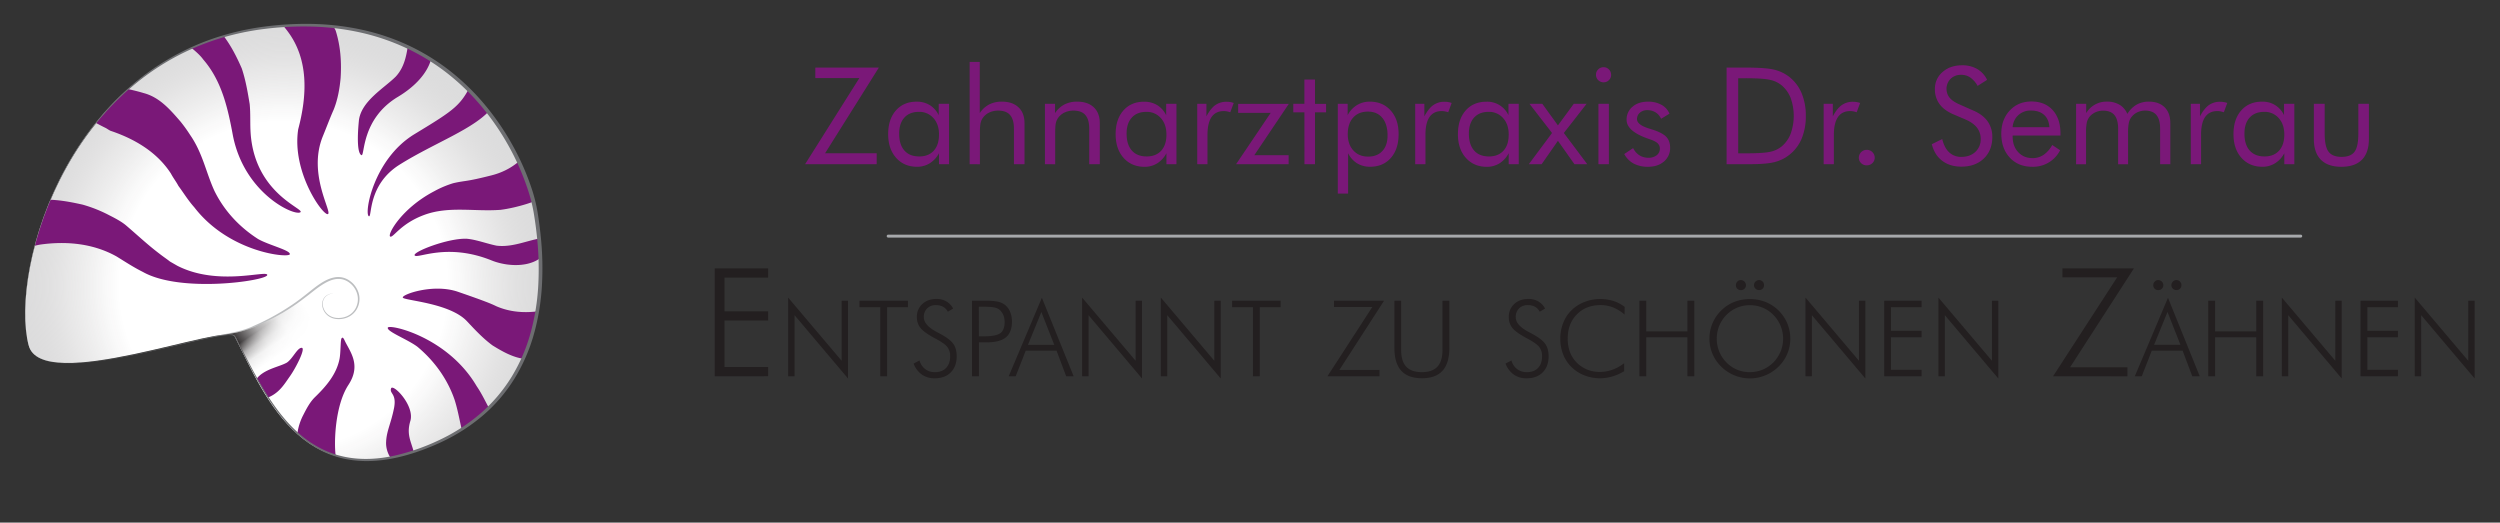
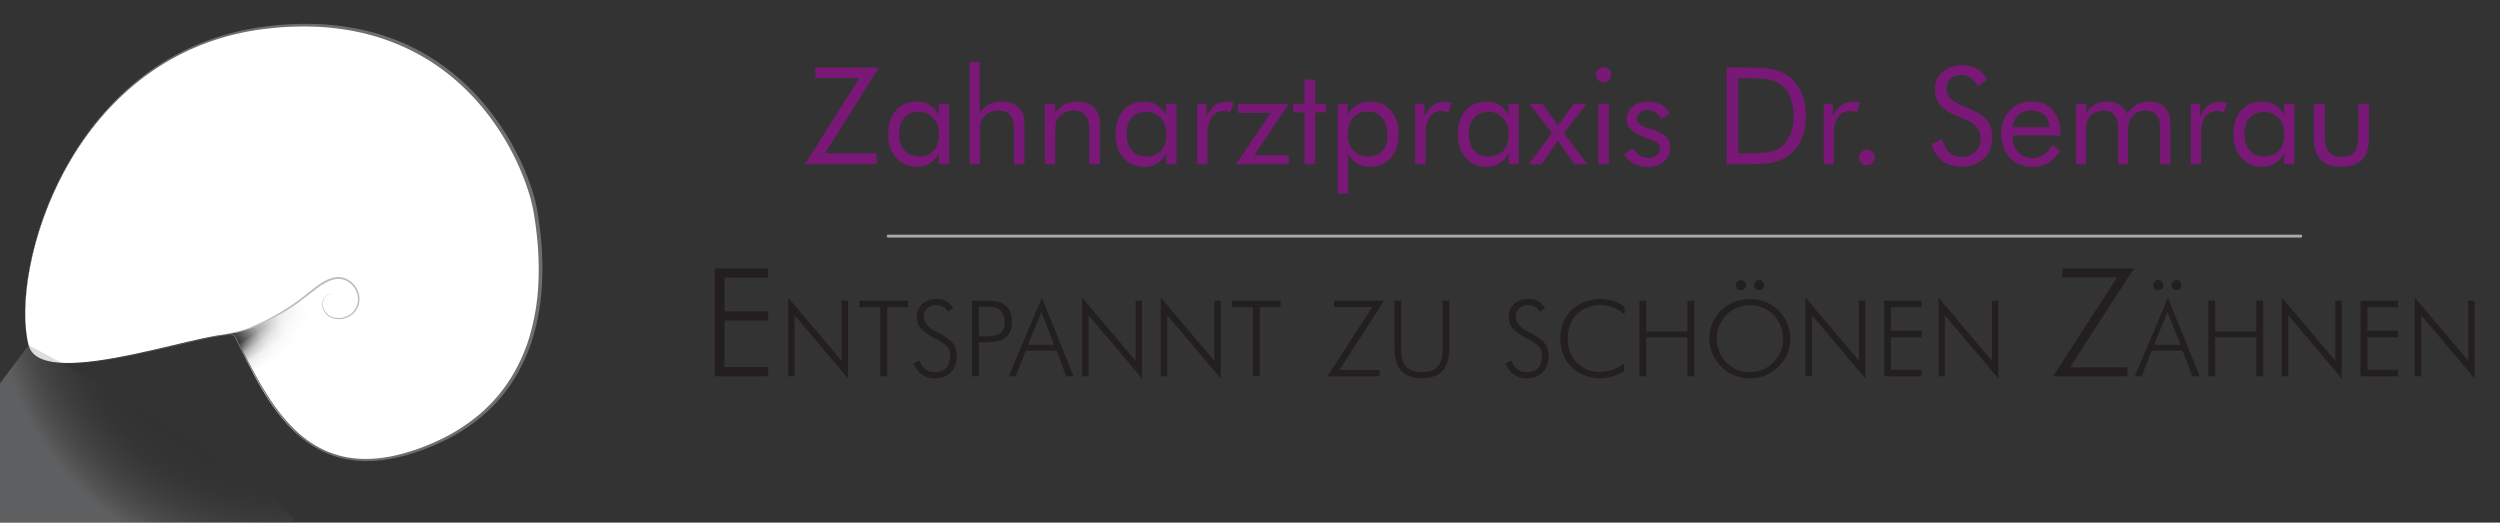
<svg xmlns="http://www.w3.org/2000/svg" xmlns:xlink="http://www.w3.org/1999/xlink" viewBox="0 0 2534.42 529.81">
  <rect x="0" y="0" width="2534.42" height="529.81" fill="#333333" stroke="none" />
  <defs>
    <linearGradient id="Fade_to_Black" x1="366.71" y1="443.36" x2="428.17" y2="393.68" gradientUnits="userSpaceOnUse">
      <stop offset="0" stop-color="#231f20" />
      <stop offset=".06" stop-color="#231f20" stop-opacity=".86" />
      <stop offset=".33" stop-color="#231f20" stop-opacity=".38" />
      <stop offset=".63" stop-color="#231f20" stop-opacity=".09" />
      <stop offset="1" stop-color="#231f20" stop-opacity="0" />
    </linearGradient>
    <linearGradient id="Fade_to_Black-2" x1="143.44" y1="432.73" x2="146.78" y2="432.73" xlink:href="#Fade_to_Black" />
    <linearGradient id="Fade_to_Black-3" x1="391.07" y1="405.04" x2="409.07" y2="432.17" xlink:href="#Fade_to_Black" />
    <radialGradient id="radial-gradient" cx="402.37" cy="368.85" r="291.48" gradientUnits="userSpaceOnUse">
      <stop offset=".57" stop-color="#130c0e" stop-opacity="0" />
      <stop offset=".63" stop-color="#211b1d" stop-opacity=".09" />
      <stop offset=".75" stop-color="#454143" stop-opacity=".32" />
      <stop offset=".9" stop-color="#7e7e80" stop-opacity=".69" />
      <stop offset="1" stop-color="#a7a9ac" stop-opacity=".95" />
    </radialGradient>
    <clipPath id="clip-path" transform="translate(-114.89 -79.4)">
      <path d="M143.87 429.32c-19.64-77.05 42-298 241-322s265 138 273 187 23 182-105 236-166.18-46.17-200-110c-6.81-12.86-196 60-209 9z" fill="none" />
    </clipPath>
    <filter id="luminosity-invert" color-interpolation-filters="sRGB">
      <feColorMatrix values="-1 0 0 0 1 0 -1 0 0 1 0 0 -1 0 1 0 0 0 1 0" />
    </filter>
    <style>.cls-6{mix-blend-mode:multiply;opacity:.4}.cls-12{fill:#7a1878}.cls-17{fill:#231f20}</style>
    <mask id="mask" x="225.04" y="299.56" width="110.25" height="85.38" maskUnits="userSpaceOnUse">
      <g filter="url(#luminosity-invert)">
        <path fill="url(#Fade_to_Black)" d="M341.31 382.58h108.88v74.63H341.31z" transform="translate(-114.89 -79.4)" />
      </g>
    </mask>
  </defs>
  <g style="isolation:isolate">
    <g id="Layer_1" data-name="Layer 1">
      <path d="M143.87 429.32c-19.64-77.05 42-298 241-322s265 138 273 187 23 182-105 236-168-45.22-200-110c-7.23-14.66-196 60-209 9z" transform="translate(-114.89 -79.4)" fill="#fff" />
      <path stroke="#a7a9ac" stroke-linecap="round" stroke-miterlimit="10" stroke-width="3" fill="none" d="M900.41 239.37h1432" />
      <path d="M143.44 429.39v.11a13.86 13.86 0 003.33 6.58 18.07 18.07 0 01-3.33-6.69z" transform="translate(-114.89 -79.4)" fill="url(#Fade_to_Black-2)" />
-       <path d="M143.87 429.32c-19.64-77.05 42-298 241-322s265 138 273 187 23 182-105 236-166.18-46.17-200-110c-6.81-12.86-196 60-209 9z" transform="translate(-114.89 -79.4)" style="mix-blend-mode:multiply" opacity=".39" fill="url(#radial-gradient)" />
+       <path d="M143.87 429.32s265 138 273 187 23 182-105 236-166.18-46.17-200-110c-6.81-12.86-196 60-209 9z" transform="translate(-114.89 -79.4)" style="mix-blend-mode:multiply" opacity=".39" fill="url(#radial-gradient)" />
      <g style="mix-blend-mode:multiply" clip-path="url(#clip-path)">
-         <path class="cls-12" d="M675.72 427.18c-1.72 7.88-9.24 13.22-16.49 15.56-16.39 3.53-31.68-4.9-45-13.15-9.41-6.88-17.64-15.67-25.88-24.46-17.37-18.66-63.51-21-65.08-24s30.63-14.61 55.78-5.95 34 12.15 38.83 14.6c17.38 7.61 36.48 7.35 54 2.93 16.57 5.53 5 22.54 3.88 34.49zM377.45 460.71C385.7 453 398.7 451 405.7 447c6-4 10.5-15 15-15s-5.83 20.34-12 29-11.75 19-27 23-12.5-15.54-4.25-23.29zM527.25 551.72c-12.72 1.68-21.67-12.21-20.92-24.54.55-11.11 4.81-18.2 7.92-33.56s-4.65-14.86-2.93-20.38 24.27 17.3 19.55 33 2.53 22.81 4.21 35.53c.43 5.05-2.78 9.5-7.83 9.93zM676.37 250.12c5 10-2.25 21.25-8 27s-30 13-46 15c-26 2-52.17-4-77 5s-32.17 24.17-35 22 11.67-28.66 45-46a100.55 100.55 0 0119-8c13-3 11.5-1 39-8s38-26 39-27c17.1-16.12 16-2 19 6 1 2 1 5 3 7 1 2 1 5 2 7zM194.31 166.33c7.53-7.24 56.27 4.25 65.95 7.35 16.14 4.14 26.89 16.55 37.65 29a152 152 0 019.68 13.45c12.91 18.62 16.14 38.28 24.74 56.9 9.68 19.65 24.74 36.2 44.1 48.62 10.76 6.2 33.27 11.51 32.27 15.51s-61.33-1.5-96.81-47.58c-6.45-7.24-10.75-14.48-16.13-21.73-2.15-4.13-5.38-8.27-7.53-12.41-14-21.72-36.57-35.17-61.31-43.45-2.16-1-3.23-2.07-5.38-3.1-6.46-3.1-44.44-22.87-41.22-28 3.23-6.2 10.43-2.31 14.74-7.48zM699.31 607.88c-8.38 6.24-55.29-11.28-64.51-15.57-15.49-6.13-24.6-19.8-33.72-33.46a150.94 150.94 0 01-7.91-14.56c-10.47-20.09-11.21-40-17.41-59.55-7.13-20.71-20-39-37.65-53.77-9.89-7.51-31.56-15.6-30.07-19.44s60.66 9.18 90.08 59.36c5.49 8 8.85 15.71 13.28 23.57 1.61 4.38 4.3 8.89 5.91 13.26 11.15 23.31 31.87 39.49 55.38 50.8 2 1.3 2.94 2.46 4.94 3.76 6 3.89 41.22 28.26 37.37 33-4 5.75-10.64 1-15.56 5.57zM302 100.79a27.39 27.39 0 0130 4c13 13 21 28 28 44 4 12 6 24 8 36 1 10 .28 20 1 30 4.5 62.67 57.66 77 50 80s-56.67-20.33-68-78c-5-27-11-55-30-77-8-11-22-16.44-26-30-4.65-15.71 5-8 7-9zM542.33 111.58c19.06 12.09 13.6 43.43-24.05 66s-33.36 60.73-37 59.09-4.55-14.67-2.59-34.67 25.91-33.36 37.45-45c10.13-11 11.28-25.25 13.33-38.26 1.24-4.89 6.43-10.87 12.86-7.16zM672.37 326.46c-7 25-39.64 24.81-59 17-45-18.17-74.67-1.67-78-5s34-18 53-17c10 1 20 5 30 7 17 2 32-6 48-8 3 0 5 3 6 6zM619.73 139.05c12.21 11.31 9.87 30.19-.46 42.57-2.49 2.61-5 5.21-6.5 8C596 210 555.71 224 520.09 246.26c-33 20.61-27.79 54.48-31.31 52.33-4.82-2.95 4.71-57.9 46.28-83.18s47.83-29.08 59.62-55.42c3.19-6.55 3.44-13.61 7.61-20 4-5.38 12.06-5 17.44-1zM432.34 547.09c-21.39-5.27-18.28-31.16-10.06-46.86 3.32-6.47 6.65-13 11.74-18.05 11.36-11 21.94-23.17 25.06-38.87 1.36-6.86.81-19.46 2.13-21s2 .39 2.75 1.56c4.91 11.18 17.84 24.79 4.17 45.69s-14.64 58.27-13.05 70.82c.2 9.21-11.36 11-19 8.45-1-.19-2.74-1.56-3.72-1.76zM431.2 94.46c10-3 20 7 24 16 5 16 6 32 5 48-1 11-3 22-7 32-4 9-7.26 17.88-11 27-15.83 38.66 10.17 77.66 5 79s-36.66-42.84-30-86c9-34 11.25-71.65-12-101-29.39-37.13 17-14 26-15zM121.33 305.14c1.12-12 11.55-19.34 20.08-20.93 19.19-4.85 38.81-1.51 57.37 2.67a140 140 0 0126.65 10.62c5.91 3 11.82 6.07 16.67 9.94 12 10.16 22.29 20 34.49 29.2 3.23 2.58 7.36 5.31 10.59 7.89l7.53 4.32c41.76 21.31 92 3.7 91.1 9.43s-87.61 18.56-126.12-3.22c-9.31-4.62-17.56-10.09-26.7-15.7-23.47-13.12-50.56-15.71-76.88-12.07-9.43 1.44-18.46 6-27.88 7.42-2.68-.45-5.52.08-7-2.2-.73-1.13-1.45-2.27-2.18-3.41-2.39-7.51.91-16.08 2.25-24z" transform="translate(-114.89 -79.4)" />
-       </g>
+         </g>
      <path d="M327.31 421.33c10.29-2.32 20.74-4 30.91-6.63 2.54-.67 5.06-1.41 7.52-2.3 1.23-.44 2.45-.91 3.65-1.42l1.79-.8.91-.44.91-.39q7.23-3.14 14.23-6.79a238.66 238.66 0 0026.92-16.36c2.14-1.51 4.26-3.07 6.34-4.67l6.22-4.87c4.12-3.26 8.21-6.65 12.67-9.6s9.31-5.52 14.74-6.48a20.26 20.26 0 018.24.19 20.77 20.77 0 017.43 3.52 23.33 23.33 0 019 13.38 20.86 20.86 0 01-2.61 15.82 19.68 19.68 0 01-5.68 5.85 20.73 20.73 0 01-7.5 3.1 22.86 22.86 0 01-8.08.23 16.55 16.55 0 01-7.45-3.13c-4.33-3.27-6.83-9-5.68-14.32a10.2 10.2 0 014.43-6.5 13.61 13.61 0 017.62-1.89 13.44 13.44 0 00-7.46 2.14 9.81 9.81 0 00-4.08 6.35 12.89 12.89 0 001 7.55 14.5 14.5 0 004.78 5.9 15.83 15.83 0 007.05 2.8 21.64 21.64 0 007.65-.35 19.51 19.51 0 007-3 18.13 18.13 0 005.17-5.51 19.61 19.61 0 002.22-14.63 21.58 21.58 0 00-8.36-12.31 18.76 18.76 0 00-6.79-3.17 18.47 18.47 0 00-7.48-.13c-5 .91-9.65 3.42-14 6.27s-8.43 6.19-12.59 9.45l-6.33 4.81q-3.17 2.42-6.42 4.68a216.88 216.88 0 01-27.27 16.24q-7.11 3.56-14.44 6.59l-.92.37-.88.41c-.61.27-1.22.53-1.84.78-1.23.5-2.48 1-3.74 1.39a88.8 88.8 0 01-7.65 2.18c-5.15 1.22-10.36 2.12-15.56 3z" transform="translate(-114.89 -79.4)" fill="#bcbec0" />
      <path d="M143.87 429.32a121.17 121.17 0 01-3.33-24.32 204.18 204.18 0 01.47-24.61 293.1 293.1 0 018.11-48.52A347 347 0 01186.33 241c16.67-28.33 37.54-54.3 62.67-75.64a256 256 0 0140.4-28.25 251.29 251.29 0 0145.17-19.85 267.31 267.31 0 0148.15-10.86 321.19 321.19 0 0149.28-2.74 261.14 261.14 0 0149.11 5.72 225 225 0 0147 15.63 219.65 219.65 0 0142.3 25.75A235.17 235.17 0 01606 185.11a260 260 0 0128.1 40.77 256.25 256.25 0 0120 45.34 156.89 156.89 0 015.9 24.18c1.3 8.13 2.38 16.31 3.18 24.53a309.48 309.48 0 011.07 49.47 230.13 230.13 0 01-8.14 48.86 177.31 177.31 0 01-19.9 45.39 159.69 159.69 0 01-32.39 37.48 186.06 186.06 0 01-41.75 26.56 243.39 243.39 0 01-22.89 9.31 194.15 194.15 0 01-23.84 6.68c-16.14 3.4-33 4.39-49.32 1.22a97.54 97.54 0 01-23.56-7.72 106.25 106.25 0 01-20.92-13.25c-12.89-10.4-23.43-23.33-32.54-37s-16.87-28.23-24.35-42.84c-3.74-7.31-7.41-14.65-11.2-21.92l-.71-1.37a2 2 0 00-.86-1 7.31 7.31 0 00-2.83-.67 35.52 35.52 0 00-6.09.21c-4.06.44-8.1 1.16-12.12 1.94-8 1.57-16 3.42-24 5.28l-24 5.62c-16 3.72-32 7.28-48.18 10.17-8.08 1.44-16.19 2.72-24.34 3.68a221.69 221.69 0 01-24.56 1.69c-8.19 0-16.49-.49-24.39-2.79a31.67 31.67 0 01-11-5.45 19 19 0 01-6.5-10.16zm0 0a19 19 0 006.57 10.15 31.53 31.53 0 0010.95 5.41c7.9 2.28 16.19 2.74 24.37 2.71a221.23 221.23 0 0024.53-1.75c8.14-1 16.25-2.29 24.32-3.76 16.14-2.93 32.16-6.54 48.13-10.3l23.95-5.7c8-1.88 16-3.75 24-5.36 4-.78 8.07-1.52 12.17-2a36.6 36.6 0 016.2-.26 7.78 7.78 0 013.11.74 2.54 2.54 0 01.69.54 2.1 2.1 0 01.26.36l.19.36.73 1.36c3.84 7.25 7.57 14.56 11.36 21.84 7.58 14.54 15.42 29 24.6 42.54s19.73 26.26 32.52 36.42a104.5 104.5 0 0020.67 12.88 96.24 96.24 0 0023.16 7.4c16 3 32.57 1.89 48.46-1.58a217.53 217.53 0 0046.08-16.15 183.21 183.21 0 0040.9-26.44 160.23 160.23 0 0031.52-36.92 174.05 174.05 0 0019.37-44.56 226.66 226.66 0 007.86-48.11 305.54 305.54 0 00-1.2-48.86c-.81-8.12-1.92-16.22-3.23-24.29a156.1 156.1 0 00-5.85-23.57 252.72 252.72 0 00-19.53-44.7 256.58 256.58 0 00-27.58-40.26 231.17 231.17 0 00-35-33.92 216.33 216.33 0 00-41.56-25.46 227.07 227.07 0 00-46.19-15.7 258.58 258.58 0 00-48.51-6 319 319 0 00-48.89 2.36 265.47 265.47 0 00-47.84 10.42 248.5 248.5 0 00-45 19.37 253.92 253.92 0 00-40.38 27.79c-25.1 21.06-46.21 46.75-62.93 74.94a346.07 346.07 0 00-37.43 90.65 292.66 292.66 0 00-8.24 48.46 203.88 203.88 0 00-.55 24.59 121.27 121.27 0 003.24 24.36z" transform="translate(-114.89 -79.4)" fill="#6d6e71" />
      <g mask="url(#mask)">
        <path d="M375.56 464.33s-6.74-11.88-12.5-23.75c-4.85-10-9-19.49-10.5-21-2.13-2.12-12.63-.5-12.63-.5s3.56-.45 9.38-1.56a109.69 109.69 0 0019.87-5.25c1.49-.57 2.95-1.15 4.44-1.81 2.65-1.19 5.28-2.33 8.12-3.57 24.07-10.51 44.82-27.89 44.82-27.89l23 23.12z" transform="translate(-114.89 -79.4)" fill="url(#Fade_to_Black-3)" />
      </g>
      <path class="cls-17" d="M839.43 460.85V351.48h54.17v9.34h-44.23V395h44.23v9.33h-44.23v47.14h44.23v9.34zM913.87 460.85v-79.8l54.23 64.06v-60.82h6.49v78.81l-54.18-64.16v61.91zM1007.27 460.85v-70h-21.08v-6.54h49.16v6.54h-21.13v70zM1041.05 448l6-3.19a16.59 16.59 0 005.78 8.76 15.88 15.88 0 009.86 3.11q7.27 0 11.35-4.29t4.08-11.87a14.89 14.89 0 00-2.75-9.2q-2.74-3.66-11.79-8.48-11.57-6.12-15.38-10.77a17.09 17.09 0 01-3.81-11.19 17.31 17.31 0 015.51-13.28q5.52-5.13 14.31-5.13a19.87 19.87 0 0110 2.43 18.32 18.32 0 016.93 7.3l-5.39 3.24a11.67 11.67 0 00-4.73-5 14.5 14.5 0 00-7.24-1.72 12.19 12.19 0 00-9 3.32 12 12 0 00-3.34 9q0 8.05 13.28 15l3.66 1.94q9.78 5.38 13.07 10.17t3.3 12.42q0 10.31-6 16.34t-16.36 6a21.9 21.9 0 01-12.89-3.74 24.3 24.3 0 01-8.45-11.17zM1100.25 460.85v-76.56h14a60.12 60.12 0 0112.16.89 18.66 18.66 0 016.77 2.93 17 17 0 015.6 7.16 25.08 25.08 0 012 10.1q0 10.92-6.12 16t-19.35 5.09h-8v34.36zm7-40.47h4.75q12.66 0 17-3.22t4.36-11.27a18.92 18.92 0 00-1-6.25 15.22 15.22 0 00-3-5.1 11.06 11.06 0 00-5.54-3.24q-3.51-.94-11.88-.94h-4.75zM1137.48 460.85l33.63-79.59 32.21 79.59h-7.58l-9.74-25.94h-31.27l-10.15 25.94zM1157 429h26.67l-13.07-33.31zM1211.9 460.85v-79.8l54.23 64.06v-60.82h6.48v78.81l-54.17-64.16v61.91zM1291.7 460.85v-79.8l54.23 64.06v-60.82h6.49v78.81l-54.18-64.16v61.91zM1385.1 460.85v-70H1364v-6.54h49.16v6.54h-21.12v70zM1460.61 460.85l45.49-70.23h-38.85v-6.33H1518l-45.28 70.13h40.68v6.43zM1528.49 384.29h6.85v50q0 11.34 5.17 16.86t15.85 5.52q10.52 0 15.69-5.52t5.17-16.86v-50h7V432q0 15.52-6.9 23.19t-20.92 7.66q-14.07 0-21-7.66t-6.9-23.19zM1641.12 448l6-3.19a16.53 16.53 0 005.78 8.76 15.88 15.88 0 009.86 3.11q7.26 0 11.35-4.29t4.08-11.87a14.89 14.89 0 00-2.75-9.2q-2.75-3.66-11.79-8.48-11.56-6.12-15.38-10.77a17.09 17.09 0 01-3.81-11.19 17.27 17.27 0 015.51-13.28q5.52-5.13 14.31-5.13a19.87 19.87 0 0110 2.43 18.32 18.32 0 016.93 7.3l-5.39 3.24a11.67 11.67 0 00-4.73-5 14.5 14.5 0 00-7.24-1.72 12.19 12.19 0 00-9 3.32 12 12 0 00-3.34 9q0 8.05 13.28 15l3.66 1.94q9.78 5.38 13.07 10.17t3.3 12.42q0 10.31-6 16.34t-16.37 6a22 22 0 01-12.89-3.74 24.35 24.35 0 01-8.44-11.17zM1761.82 398.31a41.06 41.06 0 00-11.66-7.27 33.87 33.87 0 00-12.55-2.35q-14.86 0-24.14 9.41t-9.28 24.53a38.75 38.75 0 002.27 13.64 30.4 30.4 0 006.93 10.78 31.55 31.55 0 0010.54 7 33.46 33.46 0 0012.73 2.41 37.83 37.83 0 0012.87-2.25 42.28 42.28 0 0011.87-6.64v8.16a50.07 50.07 0 01-12 5.31 44.23 44.23 0 01-12.47 1.85 43 43 0 01-15.9-3 37.83 37.83 0 01-13-8.37 36.76 36.76 0 01-8.47-12.86 43.47 43.47 0 01-2.88-16.05 42.72 42.72 0 013-16 36.3 36.3 0 018.49-12.81 38.3 38.3 0 0113-8.26 42.9 42.9 0 0115.82-3 44.11 44.11 0 0113.57 2 36.28 36.28 0 0111.37 6zM1776.88 460.85v-76.56h6.95v31.07h41.68v-31.07h7v76.56h-7v-39.53h-41.68v39.53zM1929.84 422.73a39.08 39.08 0 01-3.09 15.4 39.9 39.9 0 01-8.89 13 41.34 41.34 0 01-58 0 40.32 40.32 0 01-8.92-13.05 38.88 38.88 0 01-3.06-15.35 39.56 39.56 0 013.06-15.51 40.2 40.2 0 018.92-13.1 38.84 38.84 0 0113.14-8.62 44.17 44.17 0 0131.69 0 39.72 39.72 0 0113.16 8.6 40.2 40.2 0 018.92 13.1 39.74 39.74 0 013.07 15.53zm-41 33.94a33.43 33.43 0 0012.87-2.51 33.8 33.8 0 0010.94-7.32 34.28 34.28 0 000-48.22 32.65 32.65 0 00-10.86-7.32 33.76 33.76 0 00-13-2.51 33.09 33.09 0 00-12.79 2.51 33.88 33.88 0 00-10.88 7.32 35 35 0 00-7.33 11.06 35.18 35.18 0 000 26.1 34.38 34.38 0 007.33 11.06 33 33 0 0010.78 7.35 33.39 33.39 0 0012.92 2.48zm-14.15-88.2a5 5 0 011.47-3.62 4.77 4.77 0 013.58-1.53 5.23 5.23 0 015.15 5.15 4.83 4.83 0 01-1.47 3.6 5 5 0 01-3.68 1.45 5 5 0 01-3.63-1.39 4.89 4.89 0 01-1.44-3.66zm18.36 0a5.21 5.21 0 015.15-5.15 4.77 4.77 0 013.57 1.53 5 5 0 011.47 3.62 4.86 4.86 0 01-5 5 5.06 5.06 0 01-3.68-1.42 4.82 4.82 0 01-1.56-3.58zM1945.22 460.85v-79.8l54.23 64.06v-60.82h6.48v78.81l-54.18-64.16v61.91zM2025 460.85v-76.56h37.91v6.54h-31v23.95h31v6.54h-31v33h31v6.53zM2080 460.85v-79.8l54.23 64.06v-60.82h6.48v78.81l-54.17-64.16v61.91zM2196.21 460.85l65-100.33h-55.5v-9h72.46l-64.69 100.18h58.12v9.19zM2279.09 460.85l33.62-79.59 32.22 79.59h-7.58l-9.78-25.94h-31.28l-10.14 25.94zm18.72-92.38a5 5 0 011.47-3.62 4.77 4.77 0 013.58-1.53 5.23 5.23 0 015.15 5.15 4.83 4.83 0 01-1.47 3.6 5 5 0 01-3.68 1.45 5 5 0 01-3.63-1.39 4.89 4.89 0 01-1.42-3.66zm.84 60.48h26.67l-13.08-33.31zm17.52-60.48a5.21 5.21 0 015.15-5.15 4.77 4.77 0 013.57 1.53 5 5 0 011.47 3.62 4.86 4.86 0 01-5 5 5.06 5.06 0 01-3.68-1.42 4.82 4.82 0 01-1.51-3.58zM2353.5 460.85v-76.56h7v31.07h41.68v-31.07h7v76.56h-7v-39.53h-41.68v39.53zM2428.13 460.85v-79.8l54.23 64.06v-60.82h6.48v78.81l-54.17-64.16v61.91zM2507.93 460.85v-76.56h37.92v6.54h-31v23.95h31v6.54h-31v33h31v6.53zM2562.89 460.85v-79.8l54.23 64.06v-60.82h6.49v78.81l-54.18-64.16v61.91z" transform="translate(-114.89 -79.4)" />
      <path class="cls-12" d="M931.07 245.85l55-87.3h-44.63v-10.63h64.41l-54.51 86.83h52.31v11.1zM1077 184.64v61.21h-10.2v-11.1a26.82 26.82 0 01-9.4 10.2 24 24 0 01-12.81 3.51q-13.18 0-21.24-9.06t-8.06-24q0-15.1 7.82-24t20.94-8.93a25.13 25.13 0 0113.35 3.44 24.86 24.86 0 019.13 10.27v-11.54zm-10.16 31.18q0-10.38-5.66-16.69a18.84 18.84 0 00-14.75-6.33q-9.44 0-14.71 5.82t-5.29 16.26q0 11.1 5.32 17.12t15.08 6q9.38 0 14.69-5.85t5.28-16.33zM1097.9 245.85V142.17h10.24v51.91a25.61 25.61 0 019.5-8.77 27.61 27.61 0 0112.84-2.87q10.83 0 16.92 5.75t6.09 16v41.67h-10.7v-36q0-9.3-3.92-13.82t-12.07-4.51a21 21 0 00-8.53 1.7 17 17 0 00-6.39 4.85 14.84 14.84 0 00-2.77 5.49q-.84 3.08-.84 10.7v31.64zM1174.23 245.85v-61.21h10.23v9.44a25.68 25.68 0 019.5-8.77 27.62 27.62 0 0112.85-2.87q10.83 0 16.92 5.75t6.09 16v41.67h-10.71v-36q0-9.3-3.91-13.82t-12.07-4.51a20.89 20.89 0 00-8.53 1.7 16.88 16.88 0 00-6.39 4.85 14.86 14.86 0 00-2.78 5.49c-.56 2.05-.83 5.62-.83 10.7v31.64zM1307.55 184.64v61.21h-10.17v-11.1A26.75 26.75 0 011288 245a24 24 0 01-12.81 3.51q-13.17 0-21.24-9.06t-8.06-24q0-15.1 7.83-24t20.94-8.93a25.11 25.11 0 0113.34 3.44 24.86 24.86 0 019.13 10.27v-11.59zm-10.17 31.18q0-10.38-5.65-16.69a18.85 18.85 0 00-14.73-6.33q-9.43 0-14.72 5.82t-5.28 16.26q0 11.1 5.31 17.12t15.09 6q9.36 0 14.68-5.85t5.3-16.33zM1328.62 245.85v-61.21h9.3v12.71q4.21-7.95 9-11.37a19.36 19.36 0 0111.57-3.41 21.31 21.31 0 013.62.3 22.28 22.28 0 013.48.9l-3.48 9.44a24.88 24.88 0 00-3.41-.91 16.8 16.8 0 00-3.08-.3q-8.3 0-12.44 6t-4.18 18v29.83zM1368 245.85l35.06-52h-32.96v-9.17h51.37l-35 52.05h34.78v9.16zM1437.26 193.27H1426v-8.63h11.24V160H1448v24.68h11.24v8.63H1448v52.58h-10.7zM1471.11 275.69v-91.05h10v11.51a26 26 0 019.37-10.17 24.47 24.47 0 0113-3.54q13.24 0 21.27 9t8 23.94q0 15.19-7.86 24.12t-21 8.93a24.78 24.78 0 01-13.18-3.44 25.34 25.34 0 01-9.16-10.27v40.94zm10.1-60.28q0 10.31 5.68 16.53t15 6.22q9.16 0 14.42-5.69t5.25-15.78q0-11.31-5.25-17.73t-14.62-6.42q-9.56 0-15 6.08t-5.48 16.79zM1549.57 245.85v-61.21h9.3v12.71q4.22-7.95 9-11.37a19.32 19.32 0 0111.57-3.41 21.19 21.19 0 013.61.3 22.28 22.28 0 013.48.9l-3.48 9.44a24.51 24.51 0 00-3.41-.91 16.8 16.8 0 00-3.08-.3q-8.29 0-12.44 6t-4.15 18v29.83zM1654.53 184.64v61.21h-10.17v-11.1A26.67 26.67 0 011635 245a24 24 0 01-12.81 3.51q-13.17 0-21.24-9.06t-8.06-24q0-15.1 7.83-24t20.94-8.93a23.62 23.62 0 0122.48 13.71v-11.59zm-10.17 31.18q0-10.38-5.65-16.69a18.85 18.85 0 00-14.71-6.33q-9.43 0-14.72 5.82t-5.28 16.26q0 11.1 5.32 17.12t15.08 6q9.36 0 14.68-5.85t5.28-16.33zM1664.77 245.85l23.54-31.64-22.88-29.57h13l15.85 21.88 16.06-21.88h13l-23.08 29.57 23.75 31.64h-13l-16.73-23.68-16.52 23.68zM1732.86 155.14a7.35 7.35 0 012.24-5.38 7.43 7.43 0 015.46-2.24 7.3 7.3 0 015.38 2.27 7.52 7.52 0 012.24 5.49 7.29 7.29 0 01-2.2 5.35 7.39 7.39 0 01-5.42 2.21 7.52 7.52 0 01-5.46-2.21 7.4 7.4 0 01-2.24-5.49zm2.48 90.71v-61.21h10.57v61.21zM1761.5 235.55l9-6a18.26 18.26 0 006.42 7.32 16.84 16.84 0 009.17 2.45 12.87 12.87 0 008.32-2.55 8.14 8.14 0 003.18-6.69 7.2 7.2 0 00-2.17-5.35c-1.45-1.42-3.94-2.74-7.46-3.94-.36-.14-.94-.34-1.74-.61q-22.35-7.68-22.34-19.26a16.68 16.68 0 016-13.31q6-5.16 15.65-5.15a27.66 27.66 0 0113.65 3.17 18.29 18.29 0 018.16 9l-8.5 5.22a14.27 14.27 0 00-5.52-6.49 15.62 15.62 0 00-8.46-2.28 10.9 10.9 0 00-7.52 2.58 8.4 8.4 0 00-2.91 6.59q0 5.63 12.17 9.43c1.52.49 2.72.87 3.61 1.14q10 3.21 13.88 7.32T1808 229a17.81 17.81 0 01-6.19 14.09q-6.19 5.37-16.16 5.38a30.49 30.49 0 01-14.55-3.21 23.71 23.71 0 01-9.6-9.71zM1865.25 245.85v-97.93h18.8q20.87 0 29.4 2.11a39.75 39.75 0 0115 7.05 41 41 0 0112.77 16.59 58.45 58.45 0 014.35 23.28 58.51 58.51 0 01-4.31 23.18 40.66 40.66 0 01-12.81 16.56 39.9 39.9 0 01-14.62 7.05q-8.19 2.12-25.52 2.11h-23zm11.77-11h7.43q18.06 0 25-1.57a27.28 27.28 0 0011.57-5.39 31.66 31.66 0 009.18-12.89 54.07 54.07 0 000-36.26 31.88 31.88 0 00-9.2-12.87 27.45 27.45 0 00-11.74-5.52q-7.12-1.65-24.85-1.64H1877zM1963.65 245.85v-61.21h9.3v12.71q4.21-7.95 9-11.37a19.37 19.37 0 0111.58-3.41 21.27 21.27 0 013.61.3 22.28 22.28 0 013.48.9l-3.48 9.44a24.88 24.88 0 00-3.41-.91 16.8 16.8 0 00-3.08-.3q-8.29 0-12.44 6t-4.21 18v29.83zM1999.31 239.3a8 8 0 018-8 7.91 7.91 0 015.72 2.3 7.6 7.6 0 012.37 5.66 7.32 7.32 0 01-2.34 5.51 8 8 0 01-5.75 2.25 7.81 7.81 0 01-5.66-2.25 7.4 7.4 0 01-2.34-5.47zM2115.37 191.47q9.55 4.08 14.41 10.83a26.67 26.67 0 014.85 16q0 13.52-8.59 21.78t-22.78 8.26q-11.58 0-19.4-5.92t-10.57-16.83l10.57-5.22q2.14 8.91 7.06 13.48a17.38 17.38 0 0012.34 4.59q8.76 0 14.18-5.05a17.16 17.16 0 005.42-13.15 18 18 0 00-3.78-11.4q-3.78-4.86-11.4-8.2l-11.91-5.08q-9.76-4.08-14.55-10.51a25 25 0 01-4.78-15.38 22 22 0 017.76-17.26q7.76-6.83 19.8-6.82a30 30 0 0115.28 3.74 25.47 25.47 0 0110.07 11l-9.63 6.15a25.23 25.23 0 00-7.36-8.46 16 16 0 00-9.23-2.77 14.86 14.86 0 00-10.74 4 14.48 14.48 0 00-1 19.27q3.21 3.81 10 6.75zM2203.73 216.82h-48.49v.94q0 9.83 5.62 15.88t14.65 6.06a19.57 19.57 0 0011.1-3.31 28.94 28.94 0 008.76-10l8 5.35a30.63 30.63 0 01-28.37 16.72q-14 0-22.61-9.23t-8.66-24.23q0-14.37 8.56-23.54t22-9.17q13.57 0 21.51 8.7t7.92 23.75zm-11.23-8.5q-.54-8.08-5.39-12.47t-13.28-4.38a17.87 17.87 0 00-18.59 16.85zM2304.75 245.85v-36q0-9.3-3.75-13.82t-11.51-4.51a18 18 0 00-7.79 1.7 16.87 16.87 0 00-6 4.85 15.39 15.39 0 00-2.61 5.62 48.31 48.31 0 00-.81 10.57v31.64h-10.1v-36q0-9.3-3.74-13.82t-11.51-4.51a18.41 18.41 0 00-7.86 1.7 16.77 16.77 0 00-6.12 4.85 15.09 15.09 0 00-2.51 5.42 51.13 51.13 0 00-.77 10.77v31.64h-10.1v-61.31h10.24v9.44a23.74 23.74 0 0121.19-11.64 23.93 23.93 0 0112.64 3.17 19.9 19.9 0 017.9 9.27 27 27 0 019.33-9.37 24.71 24.71 0 0112.47-3.07q10.24 0 16 5.75t5.75 16v41.67zM2335.85 245.85v-61.21h9.3v12.71q4.21-7.95 9-11.37a19.37 19.37 0 0111.58-3.41 21.27 21.27 0 013.61.3 22.28 22.28 0 013.48.9l-3.48 9.44a24.88 24.88 0 00-3.41-.91 16.8 16.8 0 00-3.08-.3q-8.29 0-12.44 6t-4.15 18v29.83zM2440.81 184.64v61.21h-10.17v-11.1a26.67 26.67 0 01-9.4 10.2 24 24 0 01-12.81 3.51q-13.17 0-21.24-9.06t-8.06-24q0-15.1 7.83-24t20.94-8.93a23.6 23.6 0 0122.47 13.71v-11.54zm-10.17 31.18q0-10.38-5.65-16.69a18.85 18.85 0 00-14.75-6.33q-9.43 0-14.72 5.82t-5.28 16.26q0 11.1 5.32 17.12t15.08 6q9.36 0 14.68-5.85t5.32-16.33zM2471.58 184.64v30.11q0 13.17 3.91 18.42t13.22 5.26q9.28 0 13.14-5.19t3.85-18.49v-30.11h10.7v35.72q0 13.86-7.09 21t-20.87 7.12q-13.65 0-20.74-7.16t-7.09-20.94v-35.74z" transform="translate(-114.89 -79.4)" />
    </g>
  </g>
</svg>